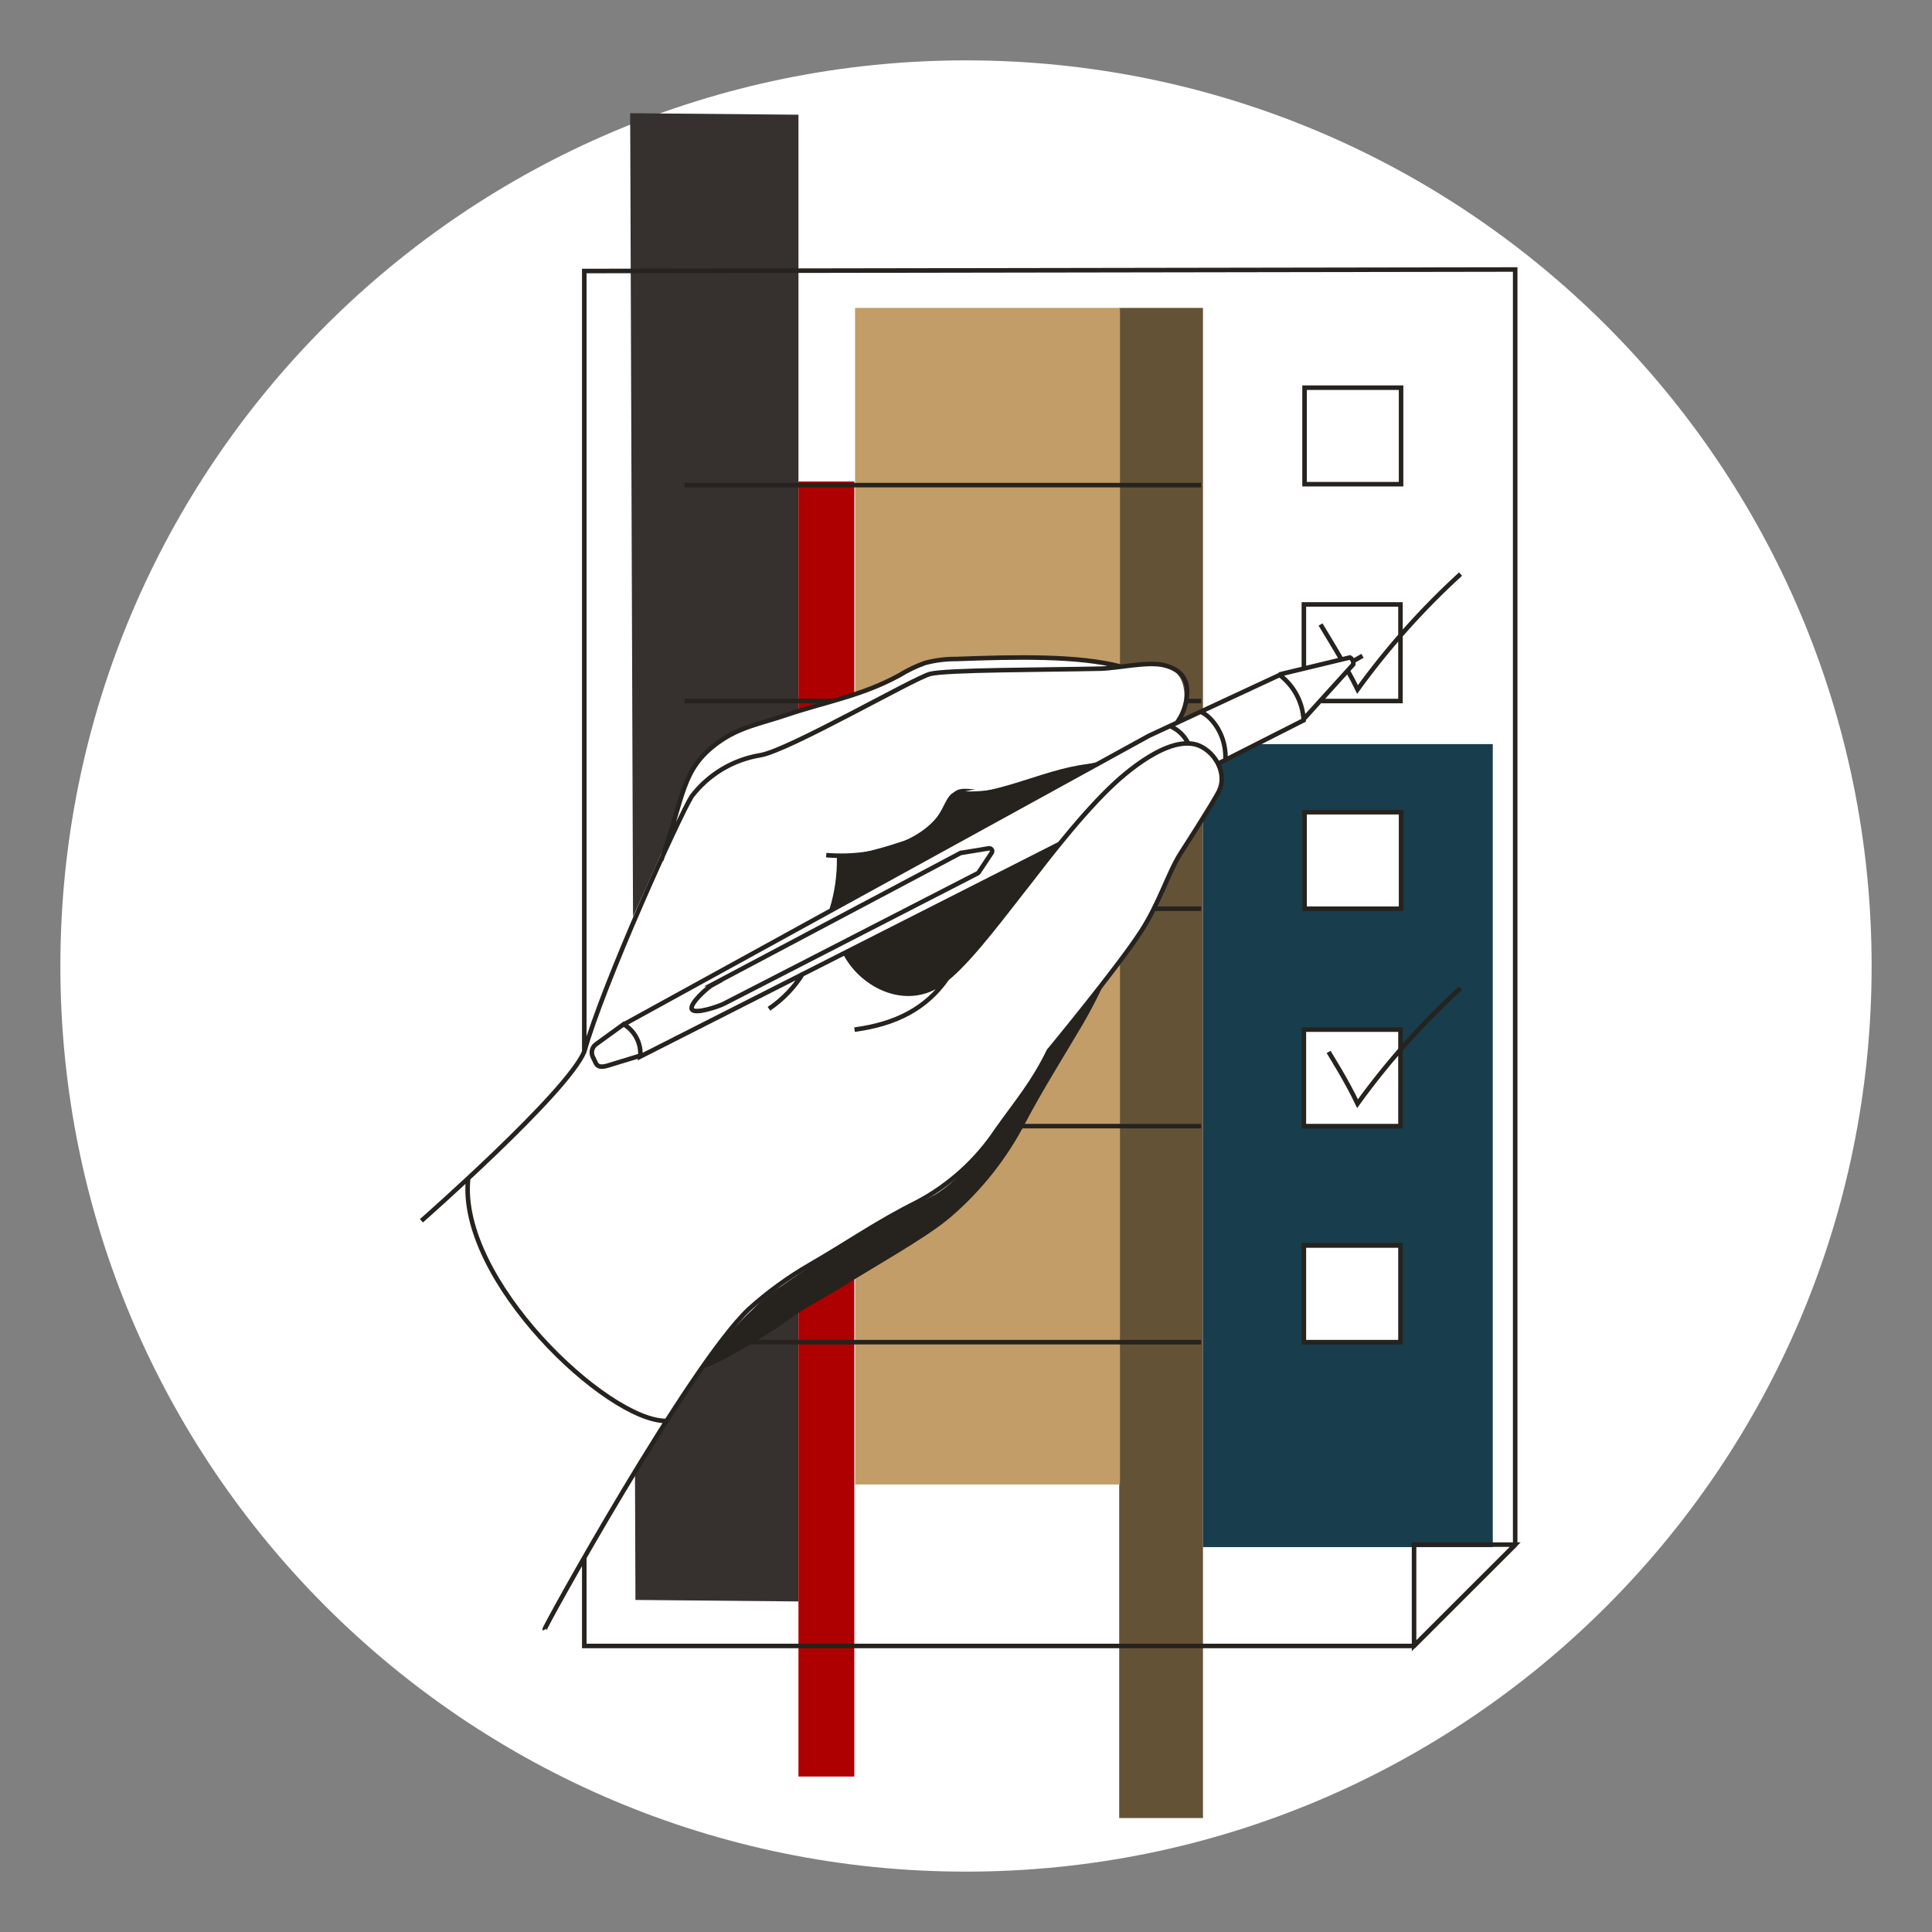
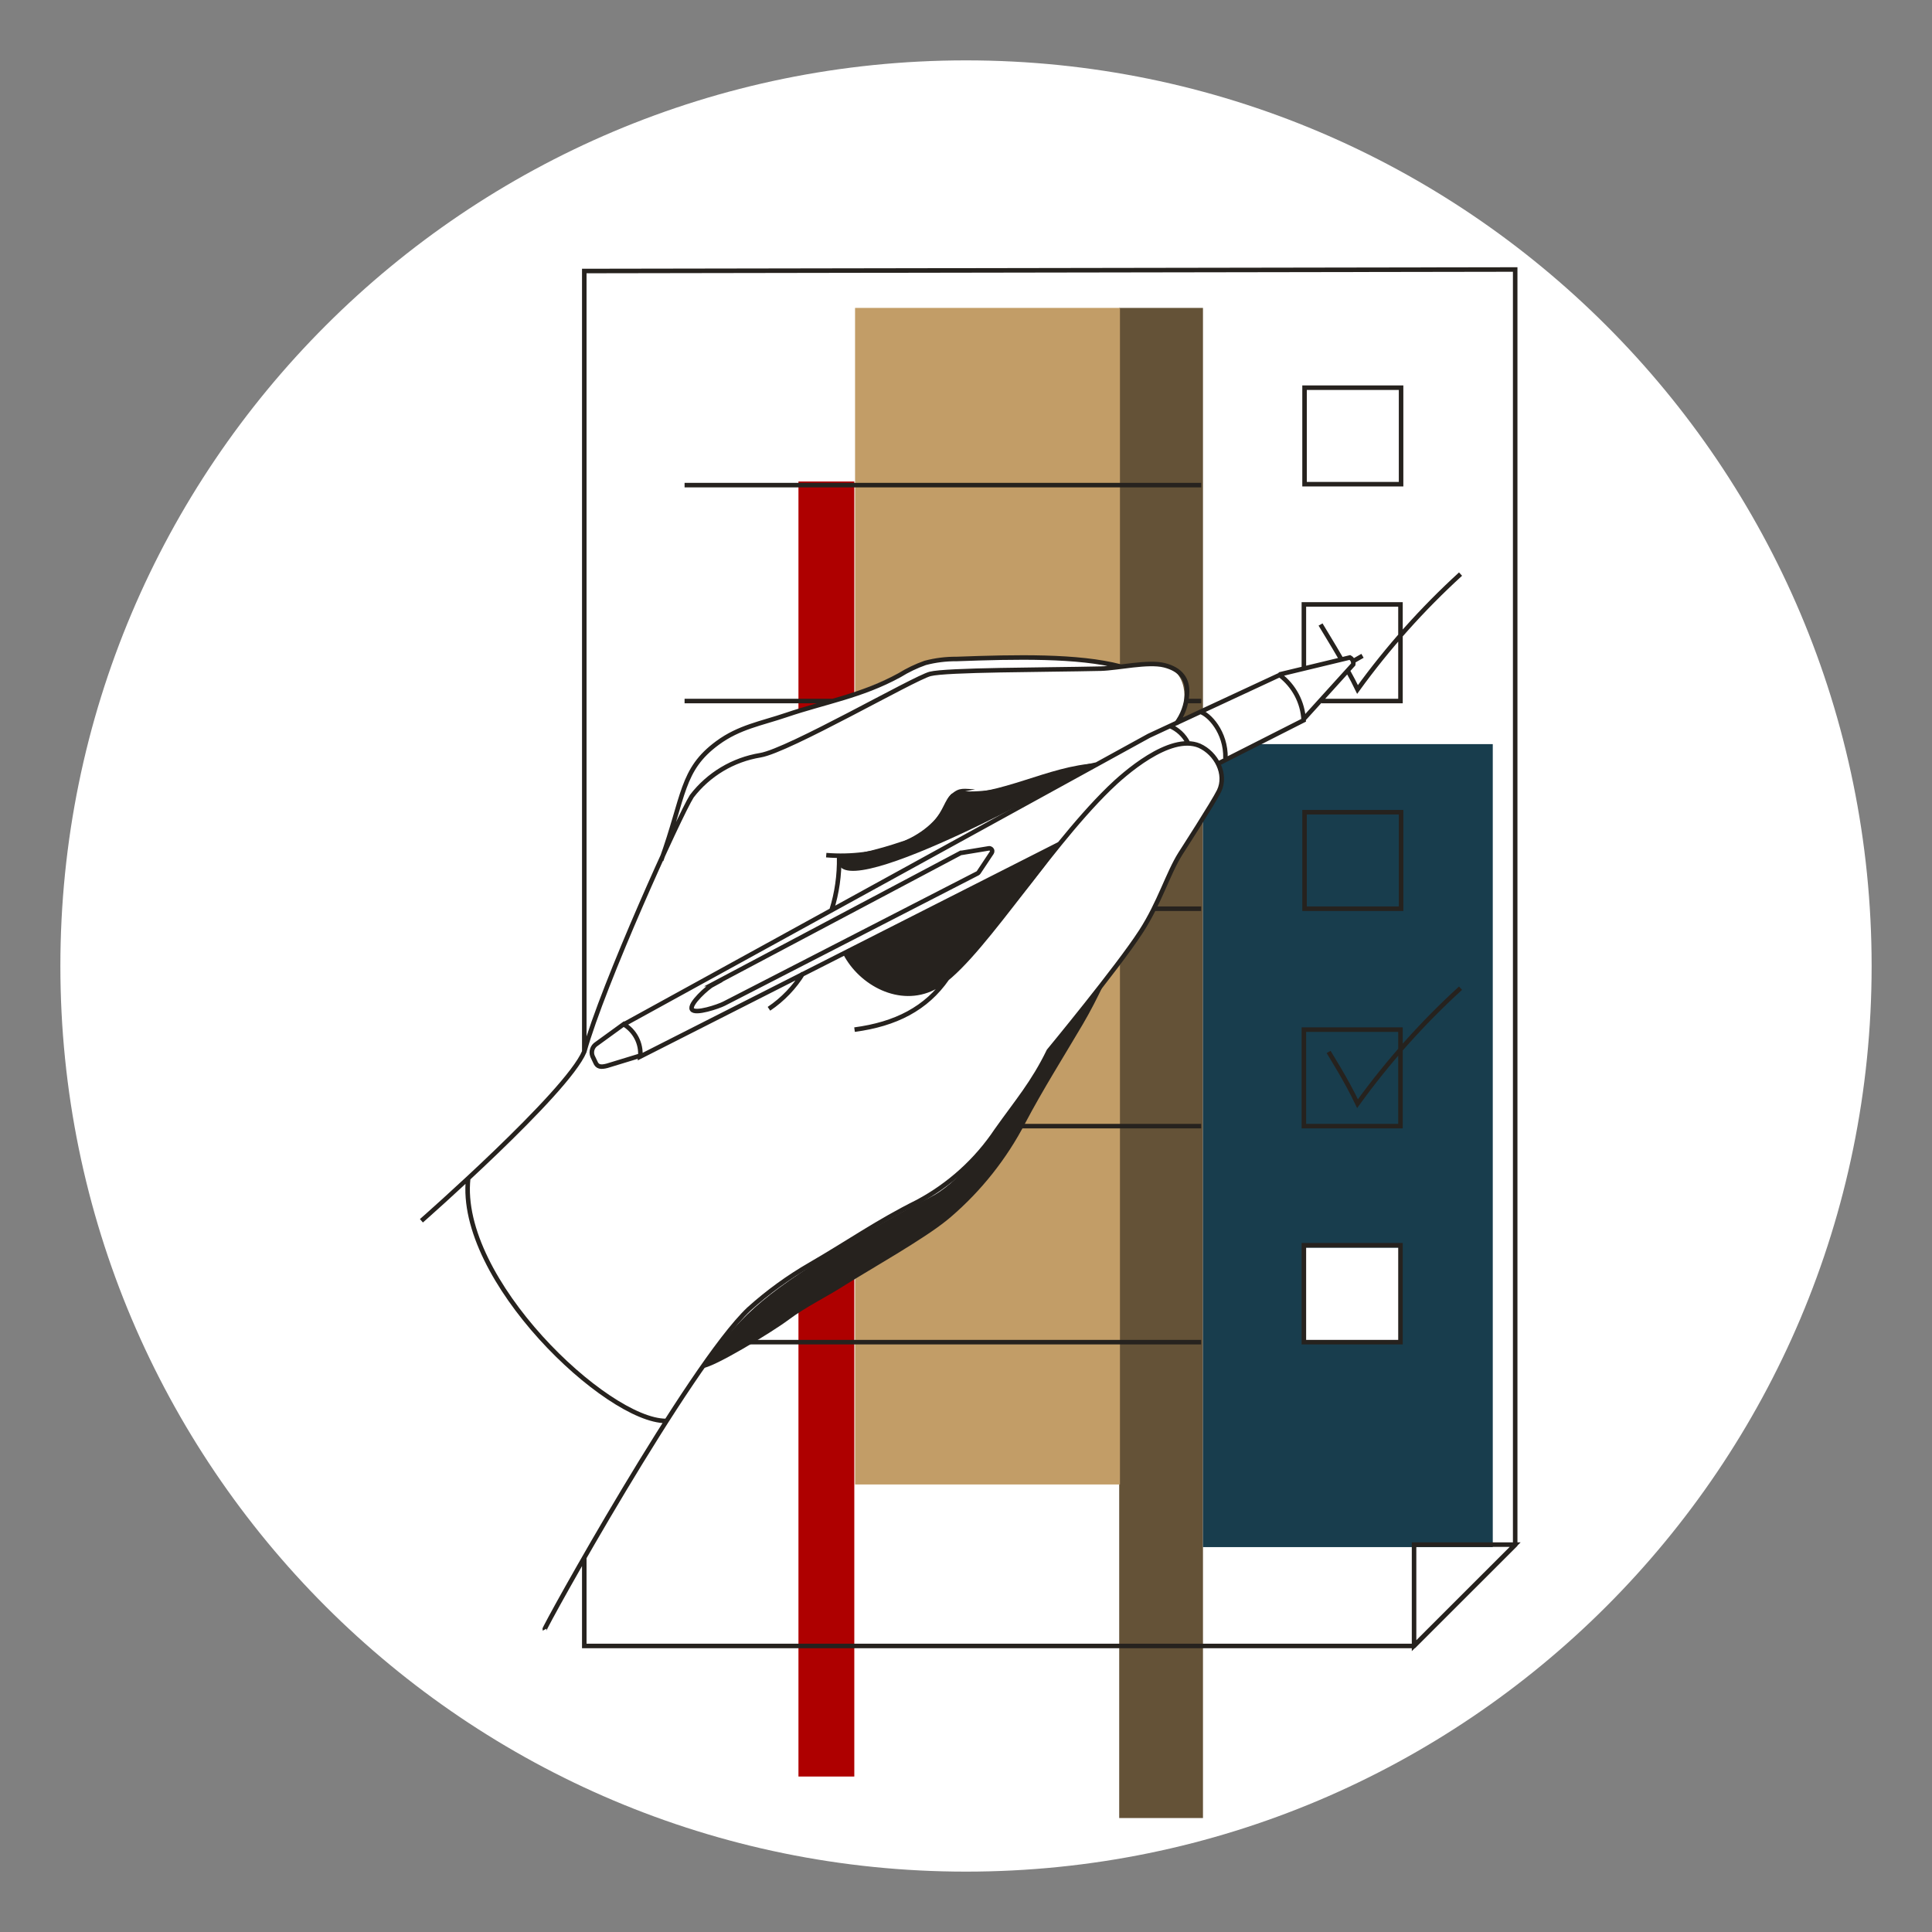
<svg xmlns="http://www.w3.org/2000/svg" width="256" height="256" viewBox="0 0 256 256" fill="none">
  <rect x="0" y="0" width="256" height="256" fill="#808080" stroke="none" />
  <g id="checklist_hand_private">
    <g id="checklist_hand_private_2">
      <g id="darkmodeMask">
        <path id="darkmodeMask 2" d="M128 248C194.274 248 248 194.274 248 128C248 61.726 194.274 8 128 8C61.726 8 8 61.726 8 128C8 194.274 61.726 248 128 248Z" fill="white" />
      </g>
      <g id="stripes">
        <path id="Rectangle" d="M159.4 40.8H148.3V240.9H159.4V40.8Z" fill="#645237" />
        <path id="Rectangle 2" d="M113.3 196.7H148.4V40.8H113.3V196.7Z" fill="#C29D67" />
        <path id="Rectangle 3" d="M197.8 98.6H159.4V205H197.8V98.6Z" fill="#183D4D" />
-         <path id="Rectangle 4" d="M83.5 15L105.8 15.2V212.2L84.2 212L83.5 15Z" fill="#36302F" />
        <path id="Rectangle 5" d="M113.2 63.8H105.8V235.4H113.2V63.8Z" fill="#AE0000" />
      </g>
      <g id="whiteFill">
        <g id="Group">
          <path id="Rectangle 6" d="M185.626 51.37H172.782V64.214H185.626V51.37Z" fill="white" />
          <path id="Path" d="M172.782 88.837L169.468 89.55L156.303 95.575C156.303 95.575 158.04 91.378 155.811 89.068C154.064 87.24 148.269 88.405 148.269 88.405L141.943 87.401L131.901 87.19L122.792 87.682L118.384 89.691L112.008 92.352L97.175 97.192L94.042 99.1L91.33 102.537L87.927 112.416L82.745 123.994L77.001 139.751C74.519 143.154 71.805 146.383 68.877 149.41C62.852 155.546 55.38 161.964 55.33 162.225C51.695 181.304 63.705 207.093 71.397 216.622L85.798 191.929L94.494 178.994L101.734 171.433L125.645 158.379L142.827 135.433L145.9 130.733L149.977 125.36L153.531 119.004L155.851 113.862C155.851 113.862 160.571 106.732 161.495 104.653C161.967 103.649 161.404 101.339 161.404 101.339L172.852 95.415L174.931 92.984H185.586V80.121H172.782V88.837Z" fill="white" />
-           <path id="Rectangle 7" d="M185.626 107.696H172.782V120.54H185.626V107.696Z" fill="white" />
-           <path id="Rectangle 8" d="M185.626 136.657H172.782V149.501H185.626V136.657Z" fill="white" />
          <path id="Rectangle 9" d="M185.626 165.328H172.782V177.872H185.626V165.328Z" fill="white" />
        </g>
      </g>
      <g id="blackStroke">
        <path id="blackStroke_2" d="M77.42 139.42V35.91L200.77 35.71V204.71L187.37 218.1H77.42V206.28M172.77 88.56V80.09H185.57V92.89H175.11M157.08 92.89H159.16M90.71 92.89H110.4M90.71 64.28H159.16M152.89 120.41H159.16M132.59 149.22H159.16M95.4 177.84H159.16M177.77 87.42C176.46 85.15 175.18 83.11 174.98 82.75M193.53 76.07C188.471 80.689 183.898 85.812 179.88 91.36C179.52 90.61 179.09 89.78 178.62 88.94M193.53 130.94C188.469 135.56 183.895 140.687 179.88 146.24C178.34 143.01 176.37 139.96 176.05 139.39M106.43 128.93C105.273 130.816 103.725 132.433 101.89 133.67M111.19 113.58C111.236 115.952 110.899 118.316 110.19 120.58M169.49 89.38L178.87 87.12C179.2 87.299 179.377 87.671 179.31 88.04L172.67 95.37M87.61 114C90.71 105.44 90.23 102 95.08 98.44C97.95 96.33 100.83 95.88 104.19 94.74C109.32 93 114.12 92.24 119.19 89.47C120.262 88.806 121.402 88.26 122.59 87.84C123.947 87.482 125.346 87.307 126.75 87.32C134.65 87.03 142.82 86.85 148.48 88.32M140.41 111.82L84.84 140C84.988 138.262 84.124 136.593 82.62 135.71M82.62 135.76L152.23 97.5L169.56 89.44C171.458 90.868 172.624 93.067 172.74 95.44L161.34 101.22M179.33 87.59L180.54 86.9M155 96.19C156.049 96.633 156.906 97.434 157.42 98.45M158.95 94.29C160.16 94.58 162.47 97 162.38 100.48M112 126.31C114.08 130.31 119.24 133.13 123.7 130.88C129.22 128.09 138.17 113.05 146.98 104.46C148.87 102.61 154.98 97.17 158.92 98.81C161.16 99.81 162.6 102.58 161.53 104.81C160.8 106.31 156.41 113.11 156.41 113.11C154.79 115.67 153.64 119.62 151.23 123.36L151.13 123.51C148.13 128.15 138.97 139.25 138.97 139.25C136.89 143.52 134.79 145.91 132.04 149.79C129.386 153.76 125.793 157.013 121.58 159.26C116.27 161.9 112.52 164.57 107.39 167.54C104.47 169.222 101.735 171.206 99.23 173.46C91.31 180.94 72.03 215.74 72.14 215.95M145.41 101.28C144.82 101.41 143.41 101.73 142.75 101.86C142.75 101.86 133.21 105.65 127.42 105.12C127.072 105.083 126.721 105.16 126.42 105.34C126.067 105.612 125.805 105.985 125.67 106.41C123.37 111.65 116.04 113.85 109.48 113.31M155.84 95.91C156.701 94.78 157.203 93.418 157.28 92C157.45 90 156.43 88.69 154.28 88.15C152.13 87.61 148.11 88.54 145.88 88.6C138.33 88.77 125.39 88.74 123.24 89.3C121.09 89.86 104.47 99.46 100.75 100.07C97.138 100.659 93.886 102.604 91.66 105.51C90.08 108 79.9 130.42 77.42 139.35C75.12 144.83 55.84 161.76 55.84 161.76M125.51 129.64C122.74 133.64 118.67 135.71 113.23 136.43M88.23 188.28C80.42 188.28 60.56 169.55 62.04 156.13M85.13 139.79L80.45 141.22C79.61 141.44 79.14 141.38 78.88 140.73L78.51 139.95C78.273 139.342 78.505 138.652 79.06 138.31L82.85 135.56M185.65 51.37H172.86V64.16H185.65V51.37ZM185.65 120.41H172.86V107.62H185.65V120.41ZM185.57 149.22H172.77V136.43H185.57V149.22ZM185.57 177.84H172.77V165H185.57V177.84ZM187.37 218.06V204.67H200.77L187.37 218.06ZM94.5 130.4L127.33 113H127.45L131.03 112.41C131.237 112.377 131.432 112.518 131.465 112.725C131.48 112.817 131.46 112.911 131.41 112.99L129.68 115.59C129.644 115.643 129.596 115.688 129.54 115.72L95.92 133C95.22 133.36 92.09 134.43 91.69 133.75C91.25 133.06 93.79 130.79 94.54 130.4H94.5Z" stroke="#26221E" stroke-width="0.6" stroke-miterlimit="10" />
      </g>
      <g id="blackFill">
        <g id="Group 2">
-           <path id="Path 2" d="M145.345 101.13C138.774 101.483 132.686 105.464 126.115 105.162C125.107 106.079 125.107 107.258 123.585 109.012C122.403 110.227 120.923 111.11 119.292 111.572C116.628 112.47 113.894 113.144 111.118 113.587C111.374 115.948 110.962 118.333 109.929 120.471C109.727 120.945 141.102 103.62 145.345 101.13Z" fill="#26221E" />
+           <path id="Path 2" d="M145.345 101.13C138.774 101.483 132.686 105.464 126.115 105.162C125.107 106.079 125.107 107.258 123.585 109.012C122.403 110.227 120.923 111.11 119.292 111.572C116.628 112.47 113.894 113.144 111.118 113.587C109.727 120.945 141.102 103.62 145.345 101.13Z" fill="#26221E" />
          <path id="Path 3" d="M126.115 105.212L129.209 104.587C127.819 104.547 127.123 104.265 126.115 105.212Z" fill="#26221E" />
          <path id="Path 4" d="M130.298 116.964L125.531 119.252C123.515 120.26 113.043 125.208 111.793 126.458C112.814 127.883 114.033 129.156 115.412 130.237C116.414 130.903 117.543 131.352 118.728 131.558C122.044 132.072 125.44 130.117 127.678 127.627C132.294 122.487 138.049 115.643 140.941 111.199C138.831 112.543 136.675 113.779 134.471 114.908C133.09 115.613 131.699 116.288 130.298 116.964Z" fill="#26221E" />
          <path id="Path 5" d="M139.026 139.308C139.026 139.308 135.549 145.003 132.707 148.843C130.197 152.239 126.952 156.805 123.172 158.69C119.393 160.575 114.726 163.296 111.138 165.473C100.566 171.863 98.036 174.604 92.997 181.286C94.307 181.387 102.36 176.479 104.466 174.896C106.815 173.133 109.506 171.873 111.975 170.28C115.331 168.174 122.467 164.152 125.521 161.643L125.984 161.26C130.048 157.768 133.405 153.529 135.872 148.772C138.22 144.328 140.911 140.074 143.471 135.73C144.479 134.017 145.376 132.253 146.232 130.459C143.693 133.553 141.244 136.063 139.026 139.308Z" fill="#26221E" />
        </g>
      </g>
    </g>
  </g>
</svg>